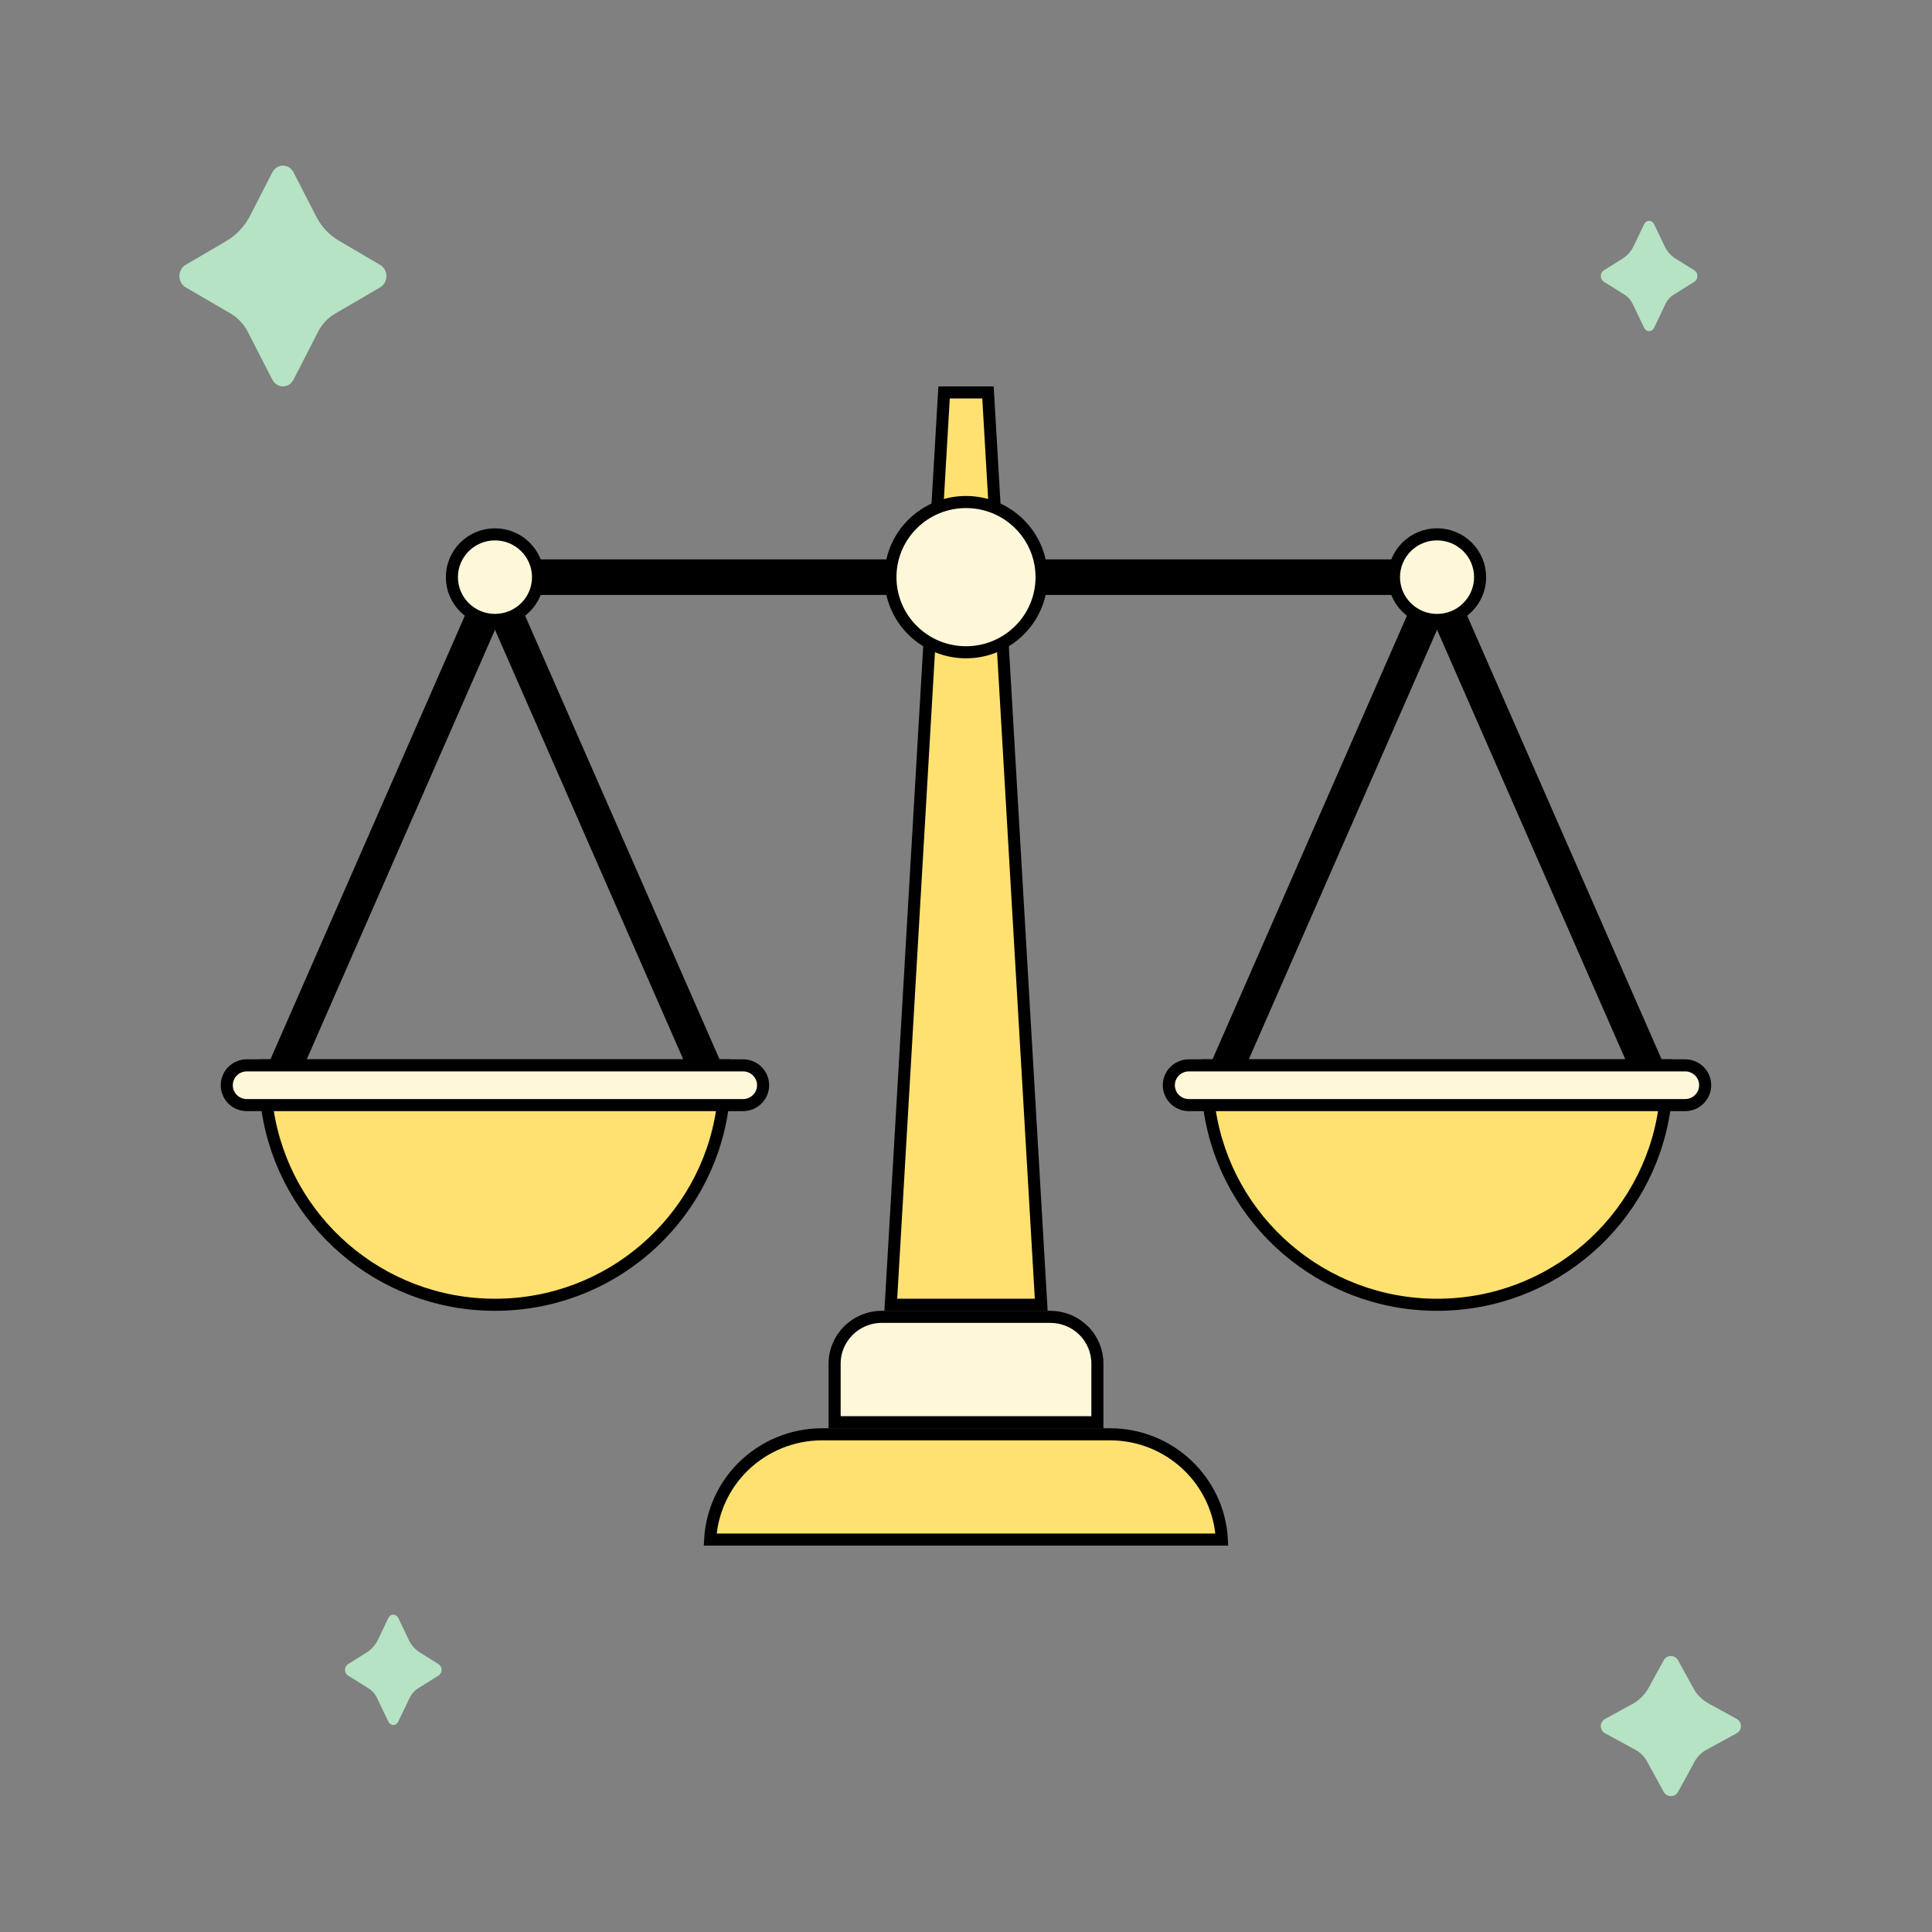
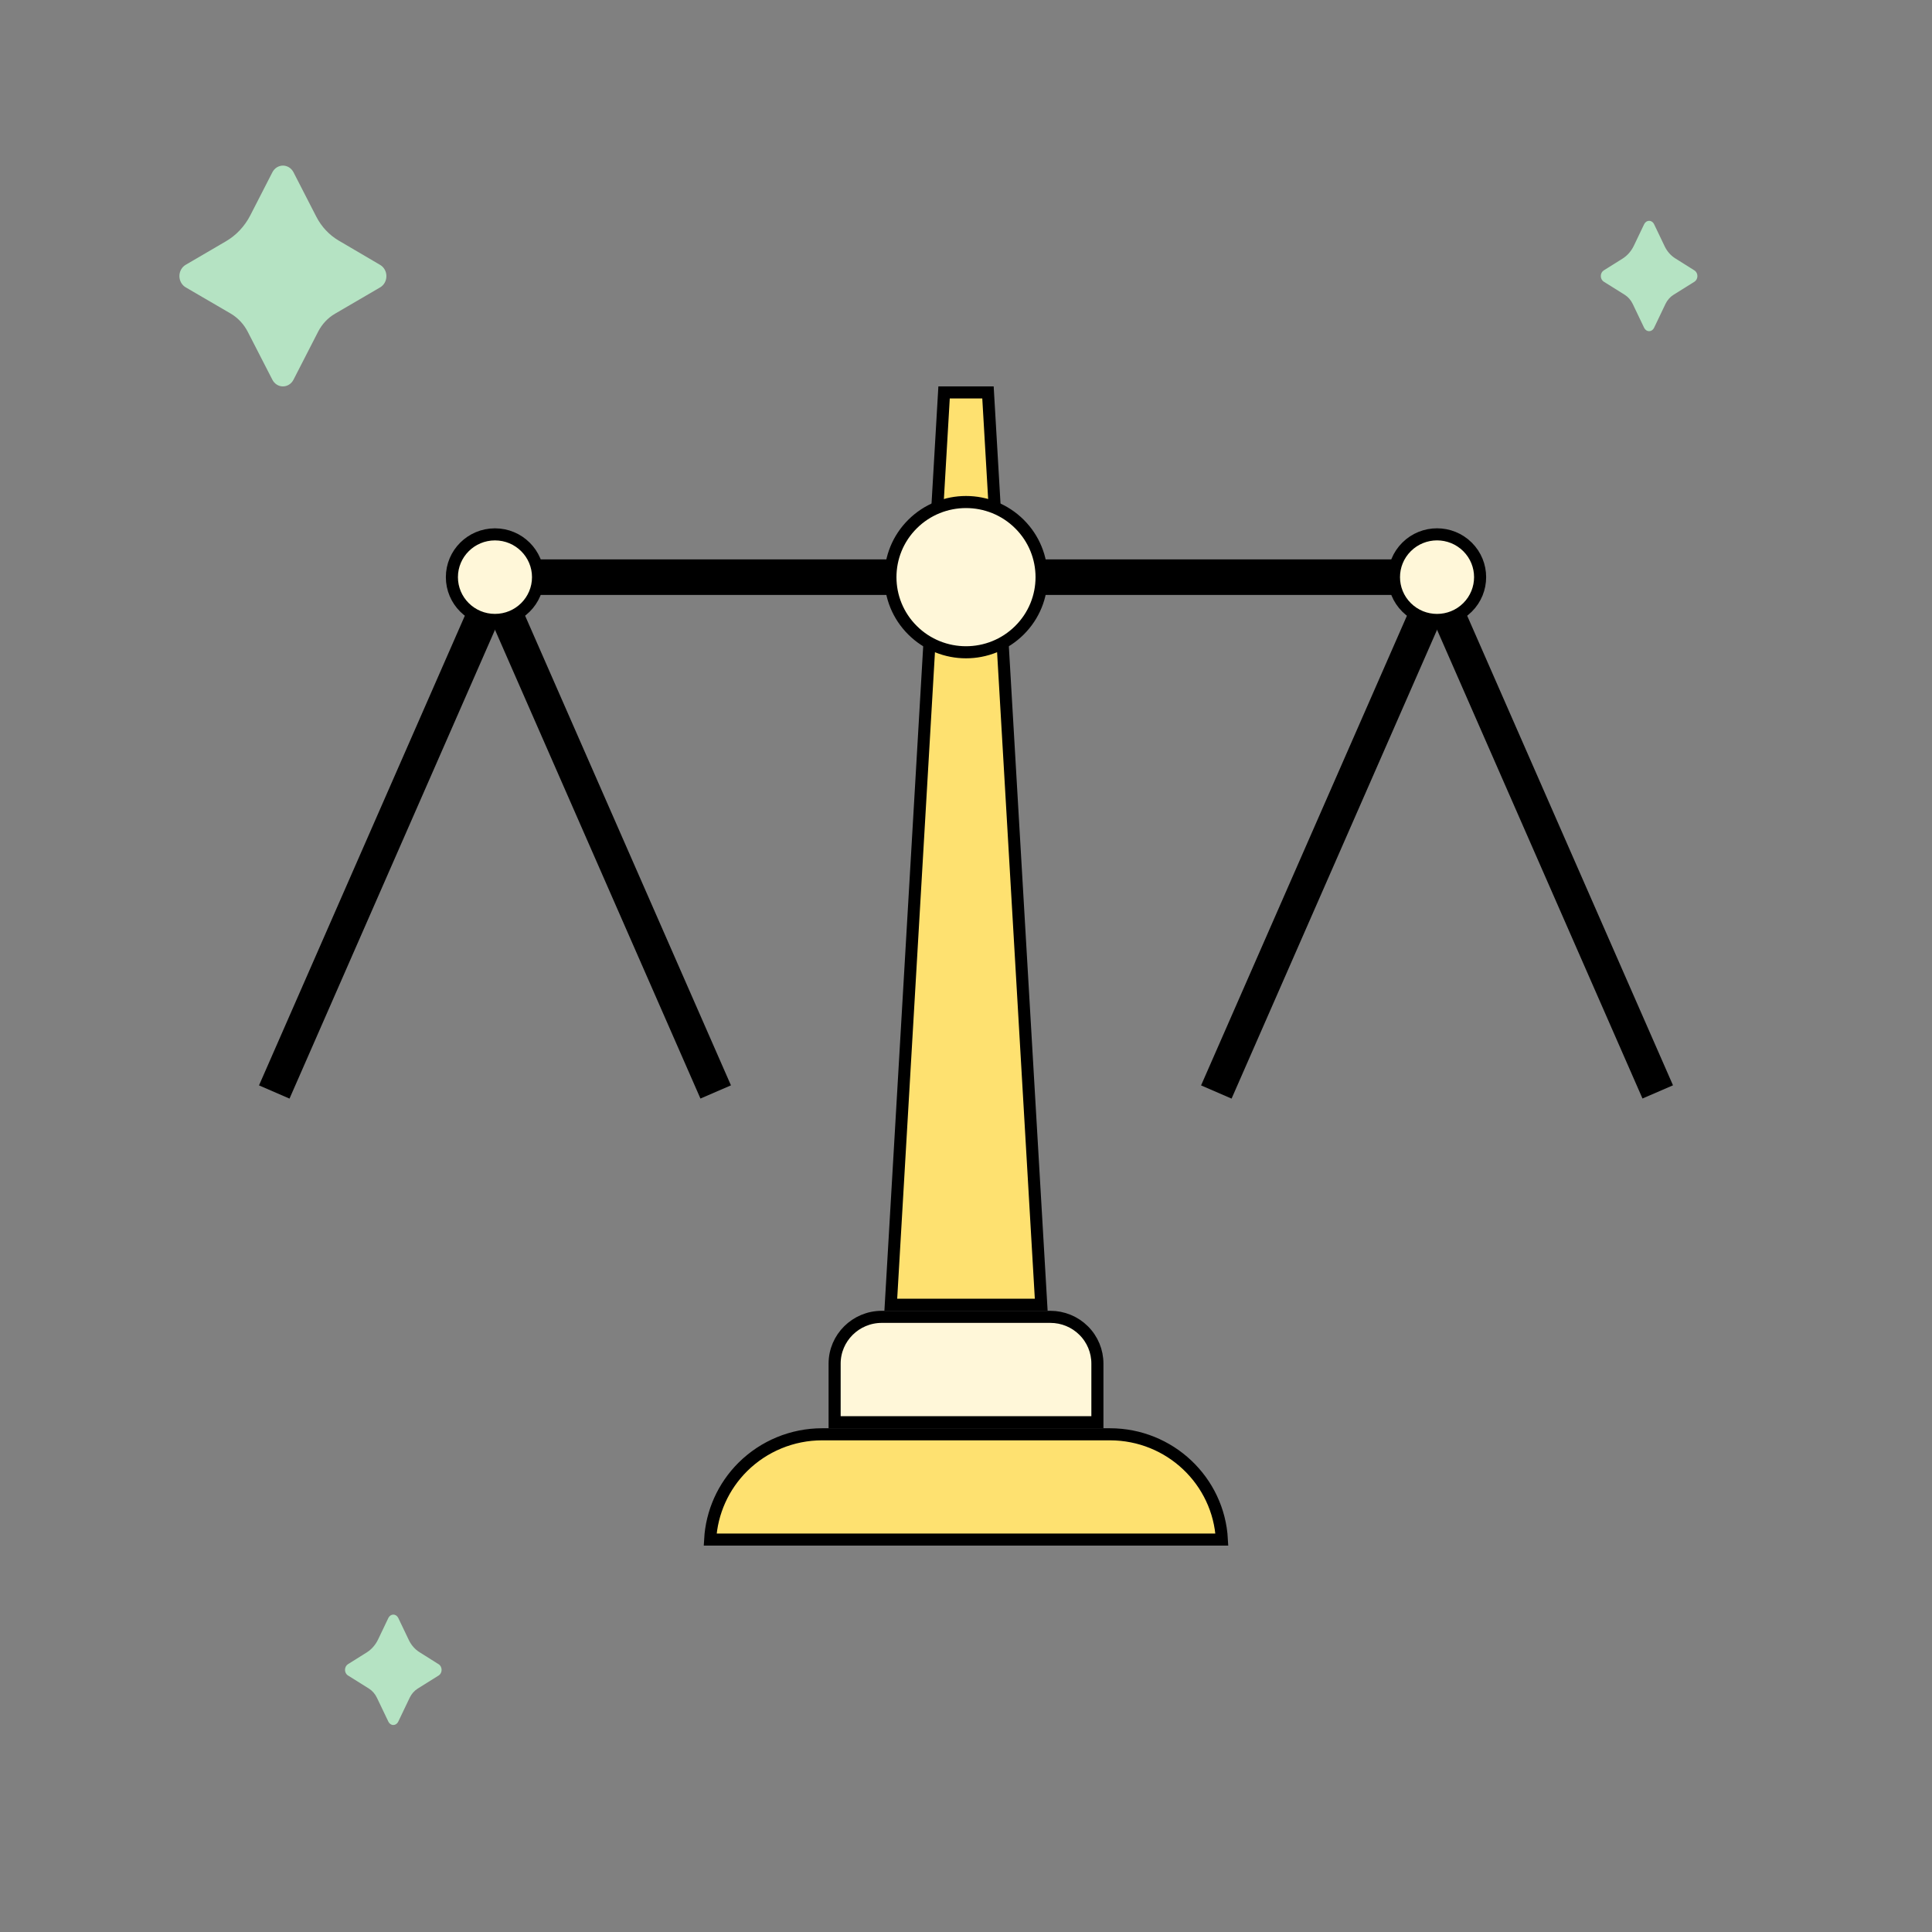
<svg xmlns="http://www.w3.org/2000/svg" width="80" height="80" viewBox="0 0 80 80" fill="none">
  <rect x="0" y="0" width="80" height="80" fill="#808080" stroke="none" />
  <path d="M14.02 9.959L15.739 10.968C15.818 11.014 15.884 11.081 15.93 11.163C15.976 11.245 16 11.339 16 11.434C16 11.53 15.976 11.624 15.93 11.706C15.884 11.788 15.818 11.855 15.739 11.901L13.87 12.992C13.576 13.163 13.334 13.421 13.173 13.734L12.152 15.725C12.108 15.809 12.045 15.878 11.969 15.926C11.892 15.975 11.804 16 11.715 16C11.626 16 11.538 15.975 11.462 15.926C11.385 15.878 11.322 15.809 11.279 15.725L10.262 13.744C10.097 13.422 9.849 13.157 9.547 12.981L7.689 11.898C7.611 11.852 7.545 11.785 7.499 11.703C7.453 11.62 7.429 11.527 7.429 11.431C7.429 11.335 7.453 11.242 7.499 11.16C7.545 11.078 7.611 11.01 7.689 10.965L9.356 9.991C9.783 9.742 10.134 9.368 10.367 8.912L11.279 7.133C11.322 7.05 11.385 6.98 11.462 6.931C11.539 6.883 11.627 6.857 11.716 6.857C11.805 6.857 11.893 6.883 11.97 6.931C12.047 6.98 12.11 7.05 12.153 7.133L13.095 8.968C13.309 9.386 13.63 9.729 14.02 9.959Z" fill="#B5E3C3" />
  <path d="M69.362 10.694L70.164 11.198C70.201 11.221 70.232 11.255 70.253 11.296C70.275 11.337 70.286 11.384 70.286 11.431C70.286 11.479 70.275 11.526 70.253 11.567C70.232 11.608 70.201 11.642 70.164 11.665L69.292 12.21C69.155 12.296 69.042 12.425 68.966 12.581L68.49 13.577C68.47 13.618 68.44 13.653 68.404 13.677C68.369 13.701 68.328 13.714 68.286 13.714C68.245 13.714 68.204 13.701 68.168 13.677C68.132 13.653 68.103 13.618 68.082 13.577L67.608 12.586C67.531 12.425 67.415 12.293 67.274 12.205L66.407 11.663C66.371 11.64 66.34 11.607 66.319 11.566C66.297 11.524 66.286 11.478 66.286 11.43C66.286 11.382 66.297 11.335 66.319 11.294C66.34 11.253 66.371 11.219 66.407 11.197L67.185 10.71C67.384 10.585 67.548 10.398 67.657 10.17L68.082 9.281C68.103 9.239 68.132 9.204 68.168 9.18C68.204 9.156 68.245 9.143 68.287 9.143C68.328 9.143 68.369 9.156 68.405 9.18C68.441 9.204 68.471 9.239 68.491 9.281L68.93 10.198C69.03 10.407 69.18 10.579 69.362 10.694Z" fill="#B5E3C3" />
  <path d="M17.362 68.408L18.164 68.913C18.201 68.935 18.232 68.969 18.253 69.01C18.274 69.051 18.286 69.098 18.286 69.146C18.286 69.194 18.274 69.24 18.253 69.282C18.232 69.323 18.201 69.356 18.164 69.379L17.292 69.924C17.155 70.01 17.042 70.139 16.966 70.296L16.49 71.291C16.47 71.333 16.44 71.368 16.404 71.392C16.369 71.416 16.328 71.429 16.286 71.429C16.244 71.429 16.204 71.416 16.168 71.392C16.132 71.368 16.102 71.333 16.082 71.291L15.608 70.301C15.531 70.14 15.415 70.007 15.274 69.919L14.408 69.377C14.371 69.355 14.34 69.321 14.319 69.28C14.297 69.239 14.286 69.192 14.286 69.144C14.286 69.096 14.297 69.049 14.319 69.008C14.34 68.967 14.371 68.934 14.408 68.911L15.185 68.424C15.384 68.299 15.548 68.112 15.657 67.885L16.082 66.995C16.102 66.954 16.132 66.919 16.168 66.894C16.204 66.87 16.245 66.857 16.287 66.857C16.328 66.857 16.369 66.87 16.405 66.894C16.441 66.919 16.471 66.954 16.491 66.995L16.93 67.913C17.03 68.121 17.18 68.293 17.362 68.408Z" fill="#B5E3C3" />
-   <path d="M70.749 70.537L71.914 71.177C71.967 71.206 72.011 71.249 72.042 71.301C72.073 71.353 72.089 71.412 72.089 71.473C72.089 71.534 72.073 71.593 72.042 71.645C72.011 71.697 71.967 71.74 71.914 71.77L70.648 72.462C70.448 72.571 70.285 72.735 70.176 72.934L69.484 74.2C69.454 74.252 69.412 74.297 69.359 74.328C69.307 74.358 69.248 74.374 69.187 74.374C69.127 74.374 69.067 74.358 69.015 74.328C68.963 74.297 68.92 74.252 68.891 74.2L68.204 72.941C68.091 72.736 67.923 72.568 67.719 72.456L66.462 71.771C66.409 71.742 66.364 71.699 66.333 71.647C66.302 71.595 66.286 71.535 66.286 71.474C66.286 71.414 66.302 71.354 66.333 71.302C66.364 71.25 66.409 71.207 66.462 71.178L67.589 70.562C67.879 70.404 68.117 70.165 68.274 69.875L68.891 68.748C68.92 68.695 68.963 68.65 69.015 68.619C69.067 68.588 69.127 68.572 69.187 68.572C69.248 68.572 69.308 68.588 69.36 68.619C69.412 68.65 69.455 68.695 69.484 68.748L70.123 69.912C70.267 70.176 70.485 70.393 70.749 70.537Z" fill="#B5E3C3" />
  <g clip-path="url(#clip0_8386_33964)">
    <path d="M58.874 24.09L49.734 44.944L50.997 45.491L60.137 24.637L58.874 24.09Z" fill="black" />
    <path d="M60.135 24.086L58.872 24.633L68.012 45.487L69.275 44.94L60.135 24.086Z" fill="black" />
-     <path d="M69.01 44.114C69.014 44.202 69.017 44.291 69.019 44.381L69.02 44.569C69.022 45.038 68.986 45.508 68.914 45.972L68.914 45.973C68.23 50.531 64.281 54.028 59.508 54.028C54.735 54.028 50.779 50.531 50.089 45.974C50.022 45.508 49.988 45.038 49.989 44.568V44.568C49.989 44.414 49.992 44.263 50 44.114H69.01Z" fill="#FEE170" stroke="black" stroke-width="0.5" />
-     <path d="M70.607 44.934V44.934C70.608 45.152 70.521 45.362 70.366 45.517C70.212 45.672 70.001 45.759 69.78 45.76H49.228C49.008 45.76 48.797 45.673 48.641 45.519C48.486 45.364 48.399 45.155 48.399 44.937C48.399 44.719 48.486 44.51 48.641 44.355C48.797 44.201 49.008 44.114 49.228 44.114H69.781C70 44.114 70.21 44.201 70.365 44.355C70.52 44.509 70.607 44.717 70.607 44.934Z" fill="#FFF7D9" stroke="black" stroke-width="0.5" />
    <path d="M19.864 24.09L10.725 44.944L11.988 45.491L21.128 24.637L19.864 24.09Z" fill="black" />
    <path d="M21.127 24.088L19.864 24.635L29.004 45.489L30.267 44.942L21.127 24.088Z" fill="black" />
-     <path d="M30.001 44.114C30.006 44.203 30.009 44.293 30.01 44.384L30.011 44.569C30.013 45.038 29.977 45.508 29.905 45.972L29.905 45.973C29.221 50.531 25.272 54.028 20.499 54.028C15.726 54.028 11.77 50.531 11.08 45.974C11.012 45.508 10.979 45.038 10.98 44.568V44.568C10.98 44.414 10.983 44.263 10.991 44.114H30.001Z" fill="#FEE170" stroke="black" stroke-width="0.5" />
-     <path d="M31.356 44.355C31.506 44.505 31.593 44.706 31.598 44.916L31.598 44.934C31.599 45.152 31.512 45.362 31.357 45.517C31.202 45.672 30.991 45.759 30.771 45.76H10.219C9.999 45.76 9.787 45.673 9.632 45.519C9.477 45.364 9.39 45.155 9.39 44.937C9.39 44.719 9.477 44.51 9.632 44.355C9.787 44.201 9.999 44.114 10.219 44.114H30.771C30.991 44.114 31.201 44.201 31.356 44.355Z" fill="#FFF7D9" stroke="black" stroke-width="0.5" />
    <path d="M59.505 23.163H20.495V24.635H59.505V23.163Z" fill="black" />
    <path d="M22.279 23.899C22.279 24.876 21.482 25.67 20.495 25.67C19.509 25.67 18.712 24.876 18.712 23.899C18.712 22.922 19.509 22.127 20.495 22.127C21.482 22.127 22.279 22.922 22.279 23.899Z" fill="#FFF7D9" stroke="black" stroke-width="0.5" />
    <path d="M60.766 22.645C61.462 23.337 61.462 24.46 60.766 25.152C60.069 25.844 58.94 25.844 58.244 25.152C57.547 24.46 57.547 23.337 58.244 22.645C58.94 21.953 60.069 21.953 60.766 22.645Z" fill="#FFF7D9" stroke="black" stroke-width="0.5" />
    <path d="M36.886 54.028L39.092 16.25H40.91L43.115 54.028H36.886Z" fill="#FEE170" stroke="black" stroke-width="0.5" />
    <path d="M45.441 56.463V58.892H34.56V56.463C34.56 55.399 35.433 54.528 36.514 54.528H43.493C43.493 54.528 43.493 54.528 43.493 54.528C44.011 54.528 44.506 54.732 44.871 55.095C45.237 55.458 45.441 55.95 45.441 56.463C45.441 56.463 45.441 56.463 45.441 56.463Z" fill="#FFF7D9" stroke="black" stroke-width="0.5" />
    <path d="M50.595 63.75H29.406C29.469 62.619 29.949 61.546 30.76 60.741C31.631 59.877 32.811 59.391 34.042 59.391H34.042H45.958C48.443 59.391 50.465 61.322 50.595 63.75Z" fill="#FEE170" stroke="black" stroke-width="0.5" />
    <path d="M42.213 21.699C43.435 22.914 43.435 24.884 42.213 26.098C40.991 27.313 39.009 27.313 37.787 26.098C36.565 24.884 36.565 22.914 37.787 21.699C39.009 20.484 40.991 20.484 42.213 21.699Z" fill="#FFF7D9" stroke="black" stroke-width="0.5" />
  </g>
  <defs>
    <clipPath id="clip0_8386_33964">
      <rect width="61.714" height="48" fill="white" transform="translate(9.143 16)" />
    </clipPath>
  </defs>
</svg>